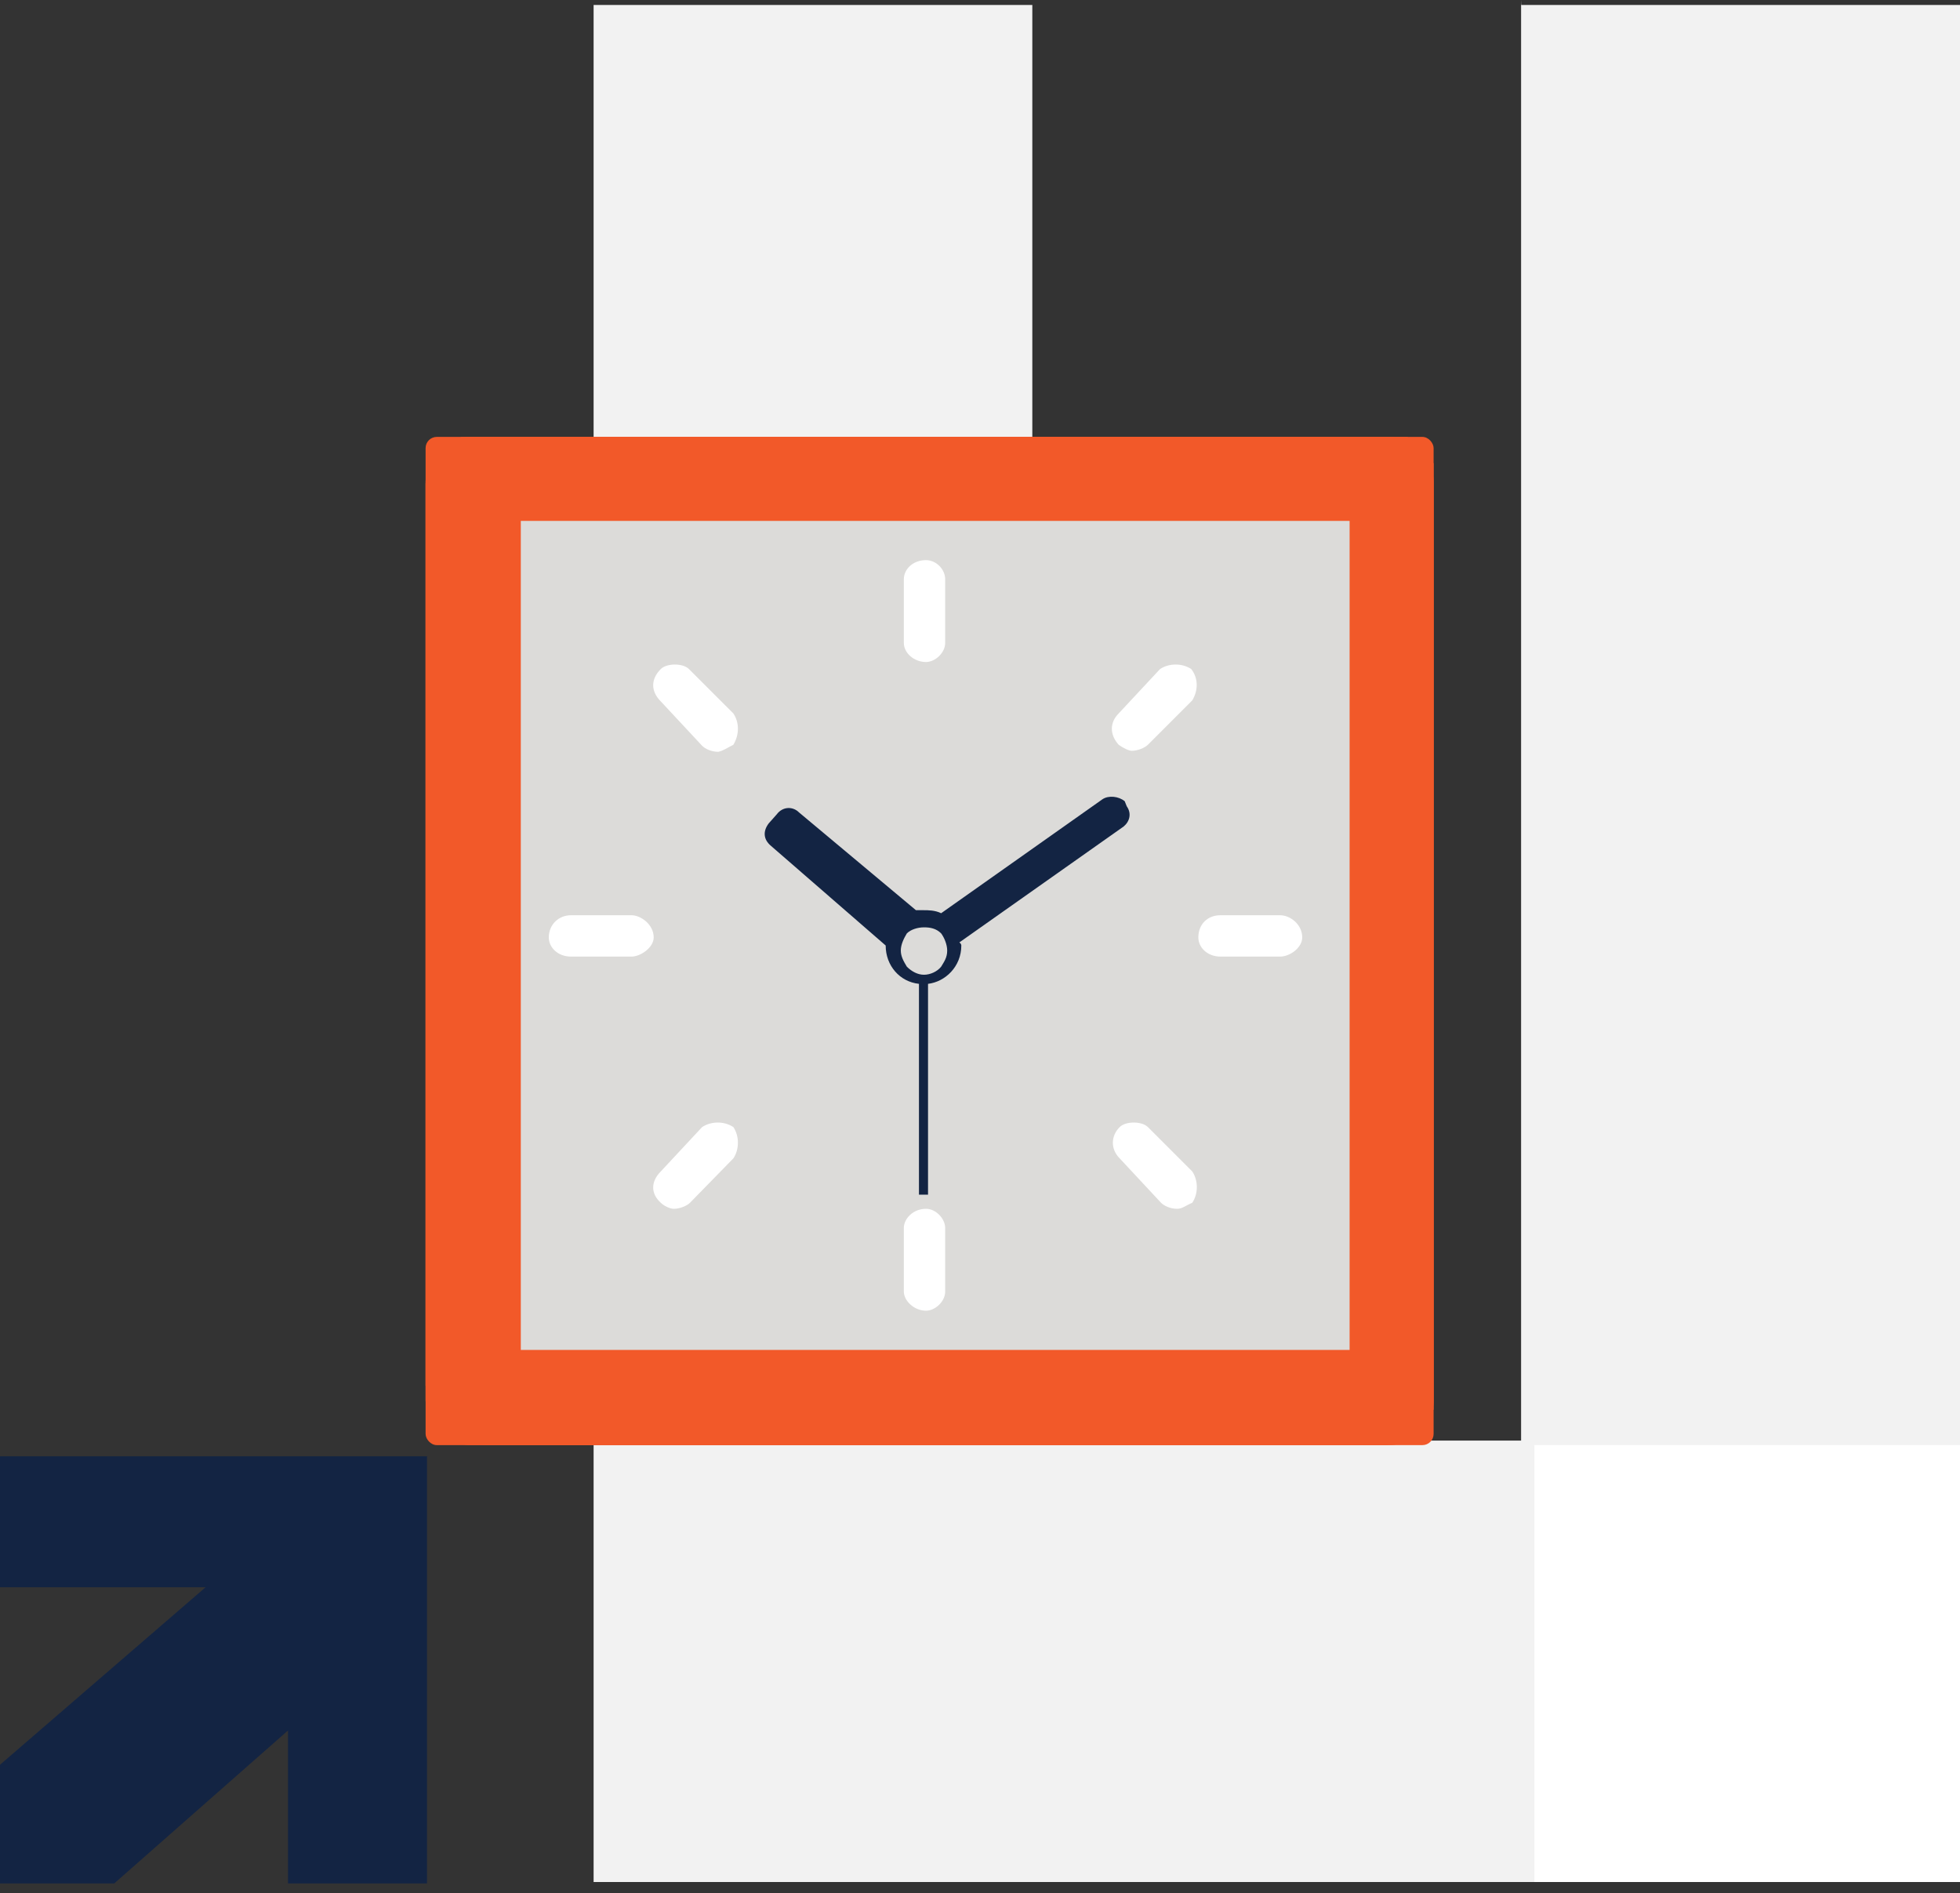
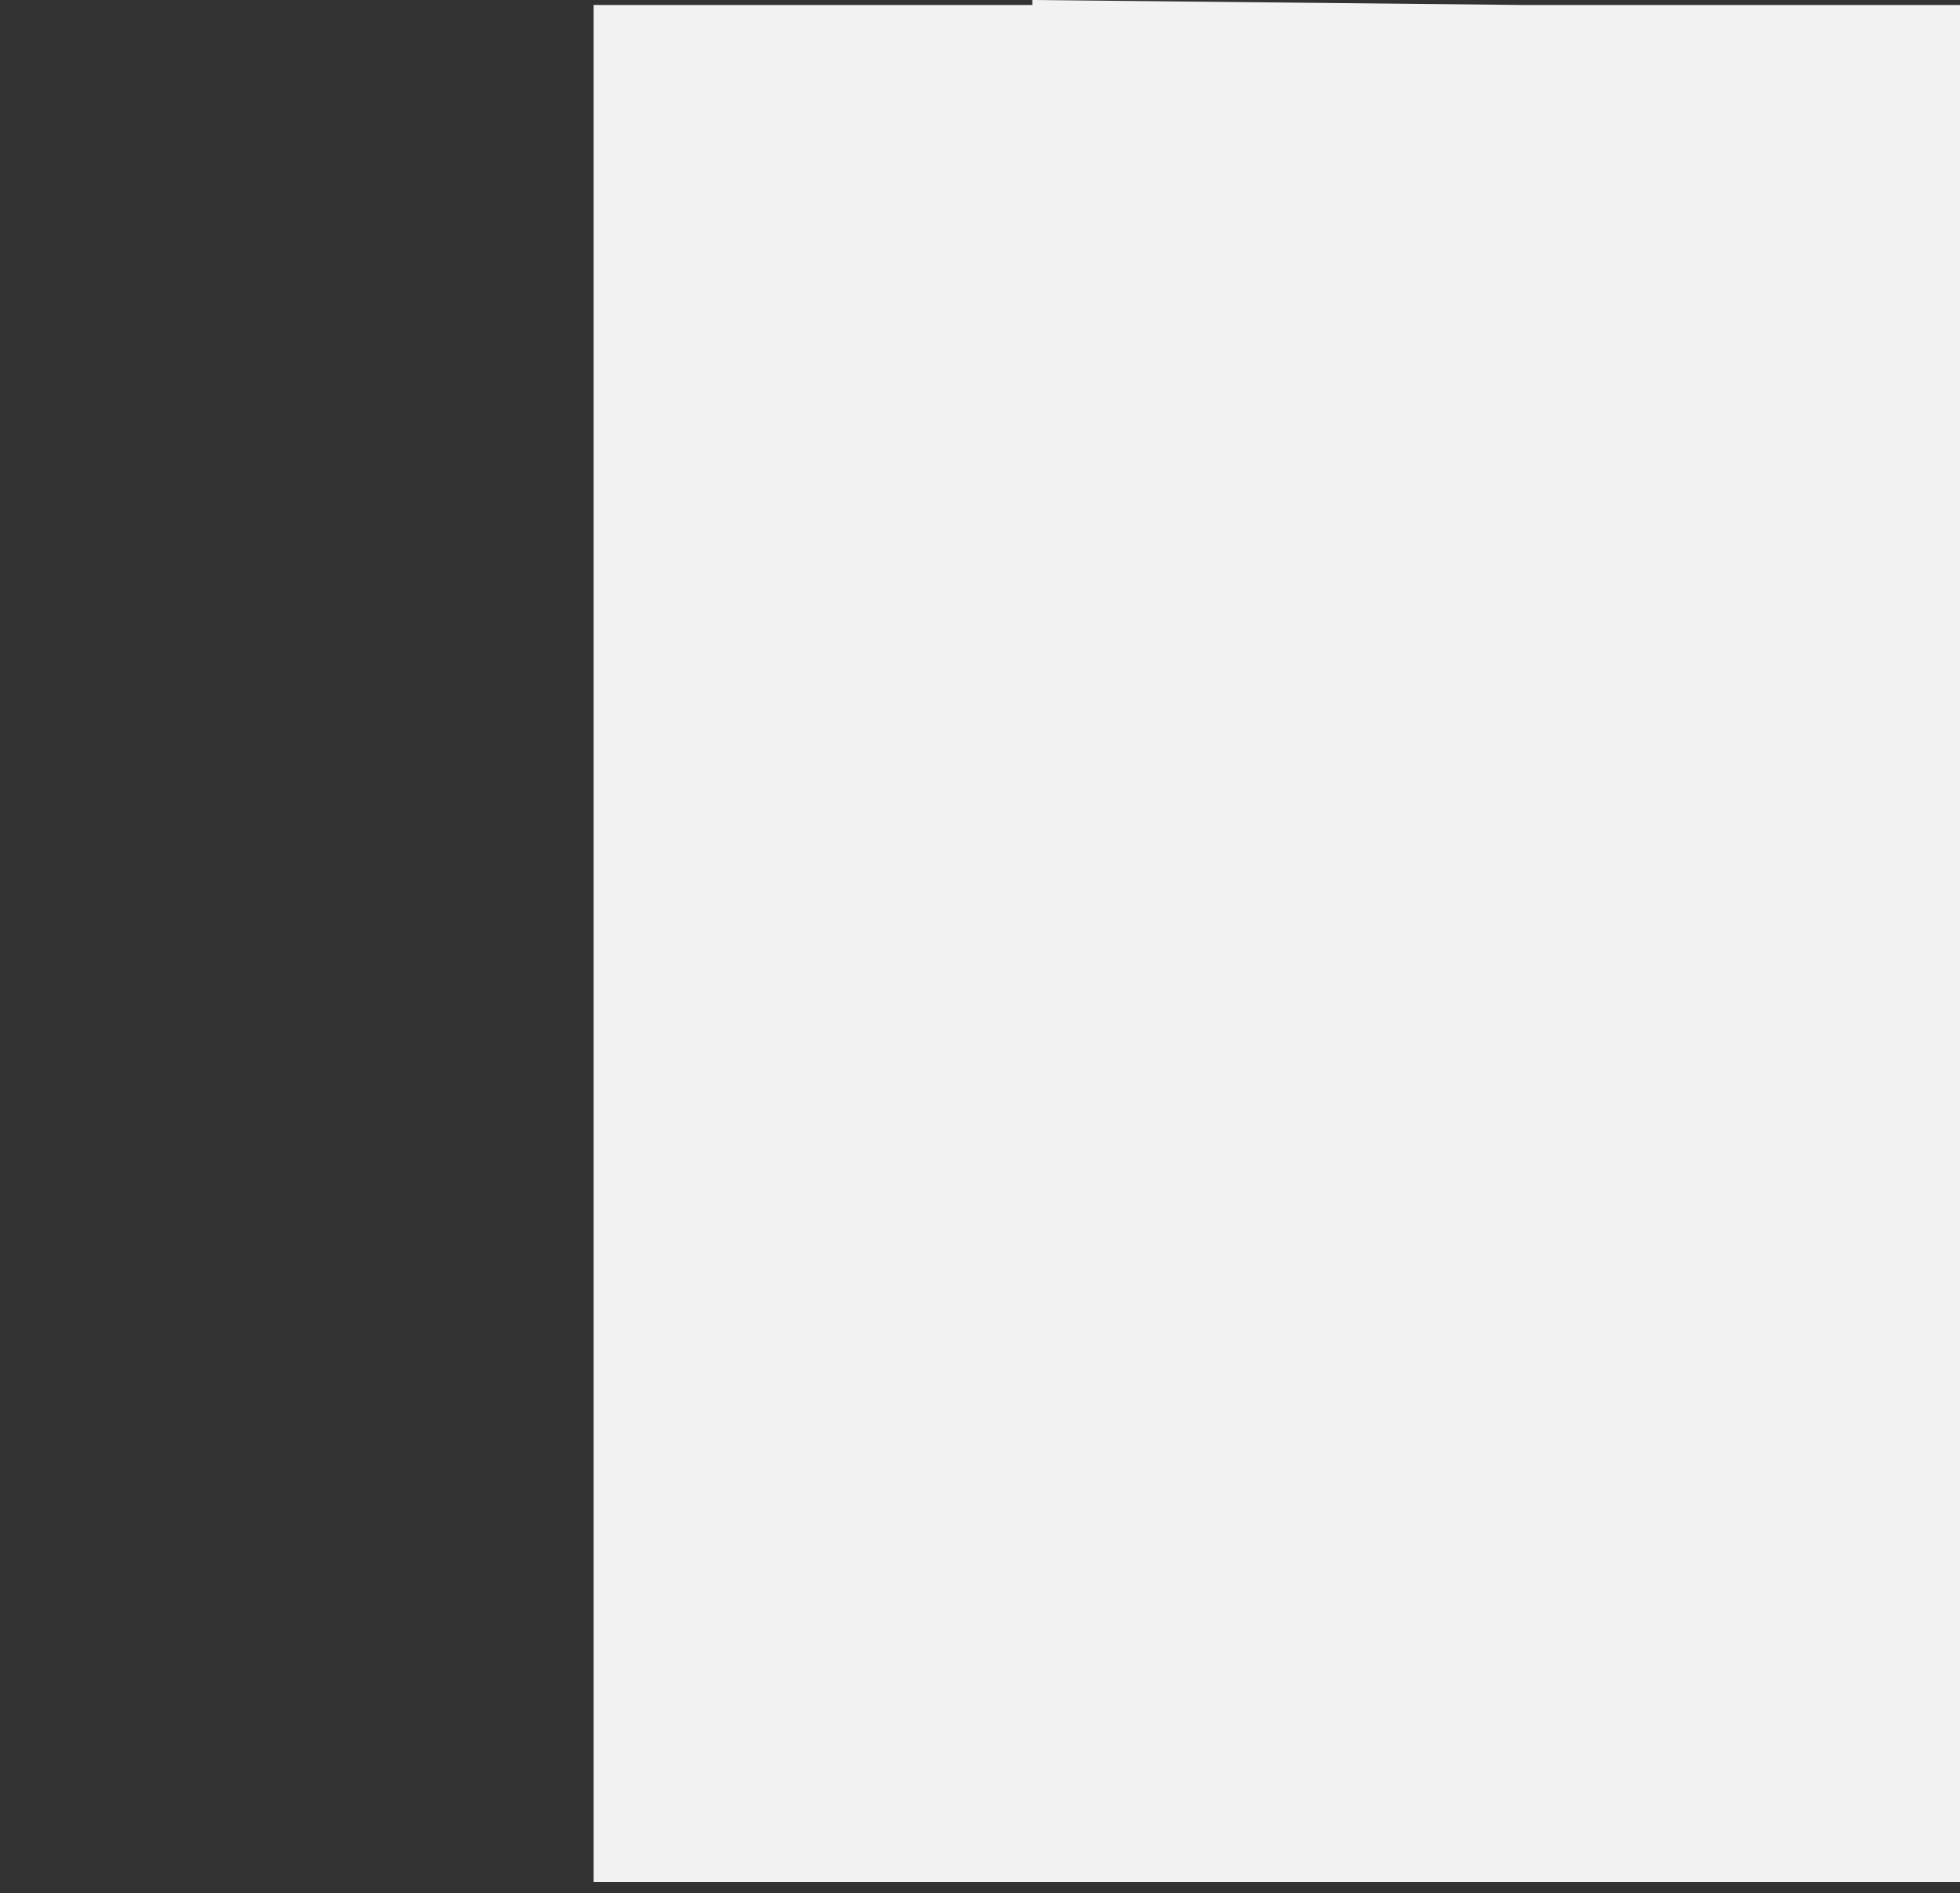
<svg xmlns="http://www.w3.org/2000/svg" width="175" height="169" viewBox="0 0 175 169" fill="none">
  <rect x="0" y="0" width="175" height="169" fill="#333333" stroke="none" />
-   <path fill-rule="evenodd" clip-rule="evenodd" d="M135.829 0.443H175V168H53V0.443H92.171V128.595H135.812V0L135.829 0.443Z" fill="#F2F2F2" />
-   <rect x="137" y="129" width="38" height="39" fill="white" />
+   <path fill-rule="evenodd" clip-rule="evenodd" d="M135.829 0.443H175V168H53V0.443H92.171V128.595V0L135.829 0.443Z" fill="#F2F2F2" />
  <g clip-path="url(#clip0_3378_359)">
    <rect x="38" y="39" width="90" height="90" rx="4" fill="#F25929" stroke="#F25929" stroke-width="9" />
-     <rect x="42" y="42" width="83" height="83" rx="4" fill="#DCDBD9" stroke="#F25929" stroke-width="9" />
    <path fill-rule="evenodd" clip-rule="evenodd" d="M106.454 62.517L102.492 66.48C102.222 66.75 101.591 67.02 101.051 67.02C100.781 67.02 100.241 66.75 99.88 66.48C99.07 65.579 99.07 64.499 99.88 63.688L103.573 59.726C104.383 59.185 105.554 59.185 106.364 59.726C106.995 60.536 106.995 61.617 106.454 62.517ZM106.454 107.364C106.995 106.554 106.995 105.383 106.454 104.573L102.492 100.61C101.952 100.07 100.511 100.07 99.971 100.61C99.16 101.421 99.16 102.591 99.971 103.402L103.663 107.364C103.933 107.634 104.473 107.905 105.104 107.905C105.554 107.905 105.824 107.634 106.454 107.364ZM84.391 109.616C84.391 108.805 83.581 107.905 82.68 107.905C81.51 107.905 80.699 108.805 80.699 109.616V115.289C80.699 116.1 81.6 117 82.68 117C83.491 117 84.391 116.19 84.391 115.289V109.616ZM65.48 66.48C66.02 65.579 66.02 64.499 65.48 63.688L61.517 59.726C60.977 59.185 59.536 59.185 58.996 59.726C58.095 60.626 58.095 61.707 58.996 62.608L62.688 66.57C62.958 66.84 63.499 67.11 64.129 67.11C64.579 67.02 64.939 66.75 65.48 66.48ZM65.48 103.402C66.02 102.591 66.02 101.421 65.48 100.61C64.669 100.07 63.499 100.07 62.688 100.61L58.996 104.573C58.095 105.473 58.095 106.554 58.996 107.364C59.266 107.634 59.806 107.905 60.167 107.905C60.707 107.905 61.337 107.634 61.608 107.364L65.48 103.402ZM56.384 85.391C57.195 85.391 58.366 84.581 58.366 83.68C58.366 82.51 57.195 81.699 56.384 81.699H50.981C49.901 81.699 49 82.51 49 83.68C49 84.581 49.81 85.391 50.981 85.391H56.384ZM80.699 57.384C80.699 58.285 81.6 59.095 82.68 59.095C83.491 59.095 84.391 58.285 84.391 57.384V51.711C84.391 50.81 83.581 50 82.68 50C81.51 50 80.699 50.81 80.699 51.711V57.384ZM114.289 85.391C115.19 85.391 116.27 84.581 116.27 83.68C116.27 82.51 115.19 81.699 114.289 81.699H108.976C107.805 81.699 106.995 82.51 106.995 83.68C106.995 84.581 107.805 85.391 108.976 85.391H114.289Z" fill="white" />
    <path fill-rule="evenodd" clip-rule="evenodd" d="M100.421 71.523C99.88 71.073 98.98 70.983 98.439 71.343L84.031 81.519C83.491 81.249 82.86 81.249 82.5 81.249C82.23 81.249 81.96 81.249 81.78 81.249L71.333 72.514C70.793 71.973 69.892 71.973 69.352 72.694L68.632 73.504C68.091 74.225 68.181 74.945 68.812 75.485L79.078 84.401C79.078 86.202 80.339 87.643 82.05 87.823V106.644H82.86V87.823C84.391 87.643 85.832 86.292 85.832 84.401C85.832 84.401 85.832 84.221 85.652 84.13L100.331 73.774C100.871 73.324 101.051 72.604 100.601 71.973L100.421 71.523ZM84.031 83.32C83.581 82.87 83.04 82.78 82.5 82.78C81.96 82.78 81.329 82.96 80.969 83.32C80.699 83.77 80.429 84.311 80.429 84.851C80.429 85.391 80.699 85.842 80.969 86.292C81.419 86.742 81.96 87.012 82.5 87.012C83.04 87.012 83.671 86.742 84.031 86.292C84.301 85.842 84.571 85.481 84.571 84.851C84.571 84.311 84.301 83.68 84.031 83.32Z" fill="#132443" />
  </g>
-   <path d="M0 130H38.127V168.128H25.715V154.473L10.197 168.128H0V157.533L18.355 141.688H0V130Z" fill="#132443" />
  <defs>
    <clipPath id="clip0_3378_359">
-       <rect x="38" y="39" width="90" height="90" rx="1" fill="white" />
-     </clipPath>
+       </clipPath>
  </defs>
</svg>